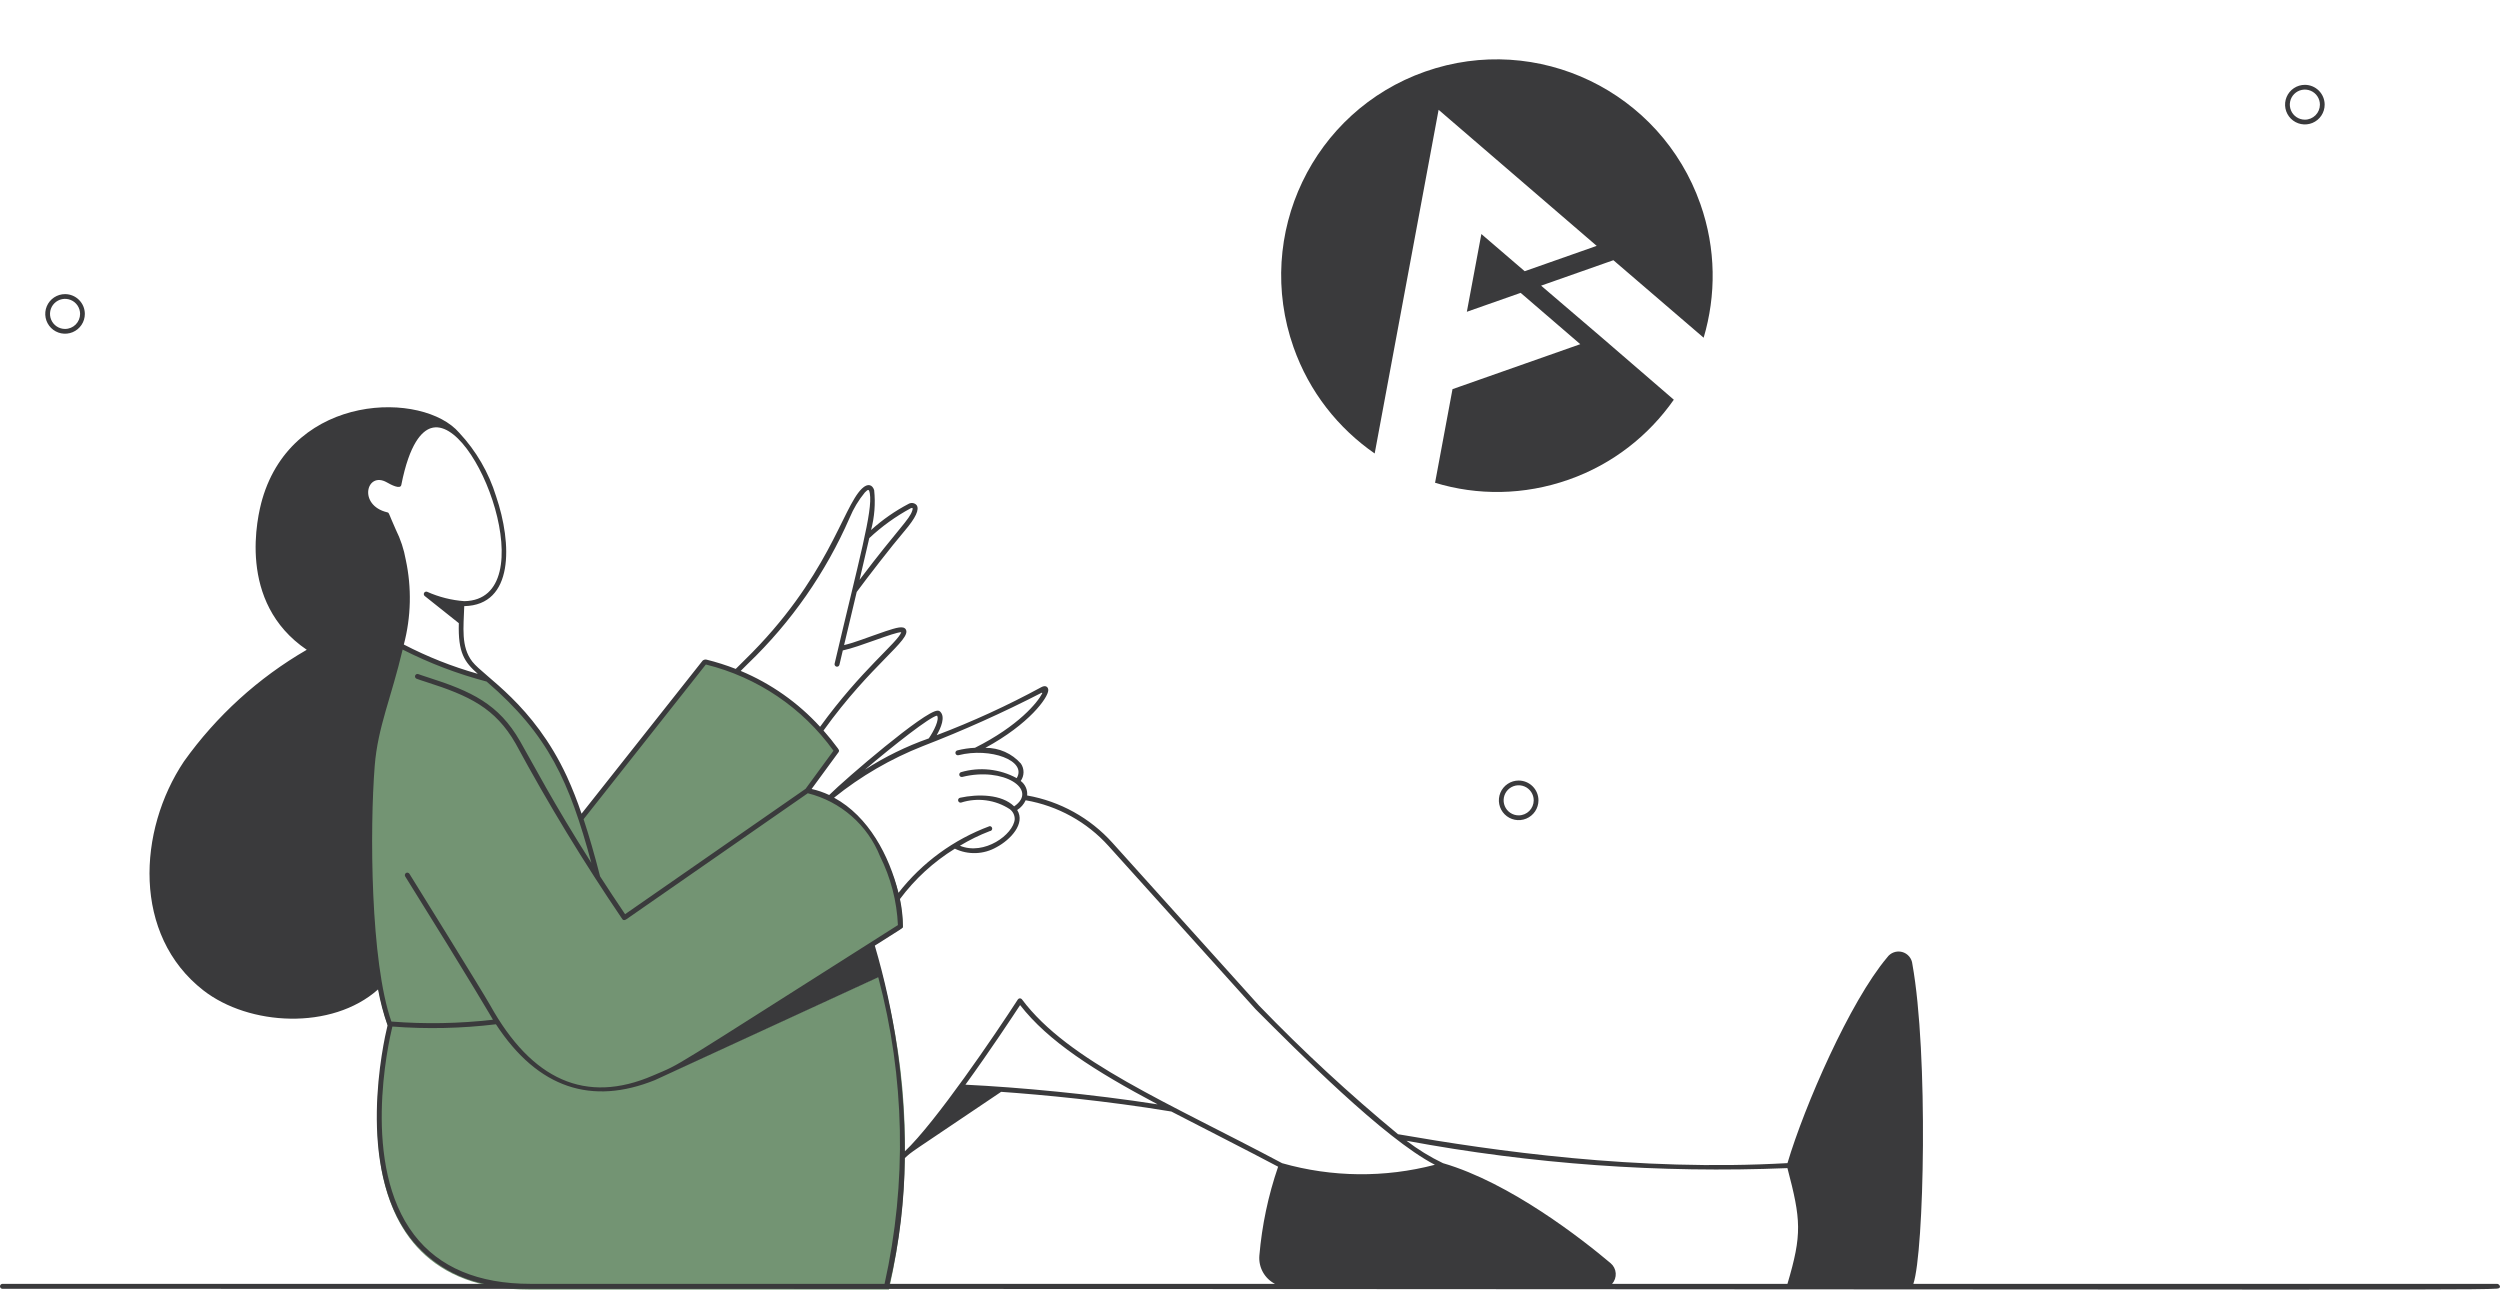
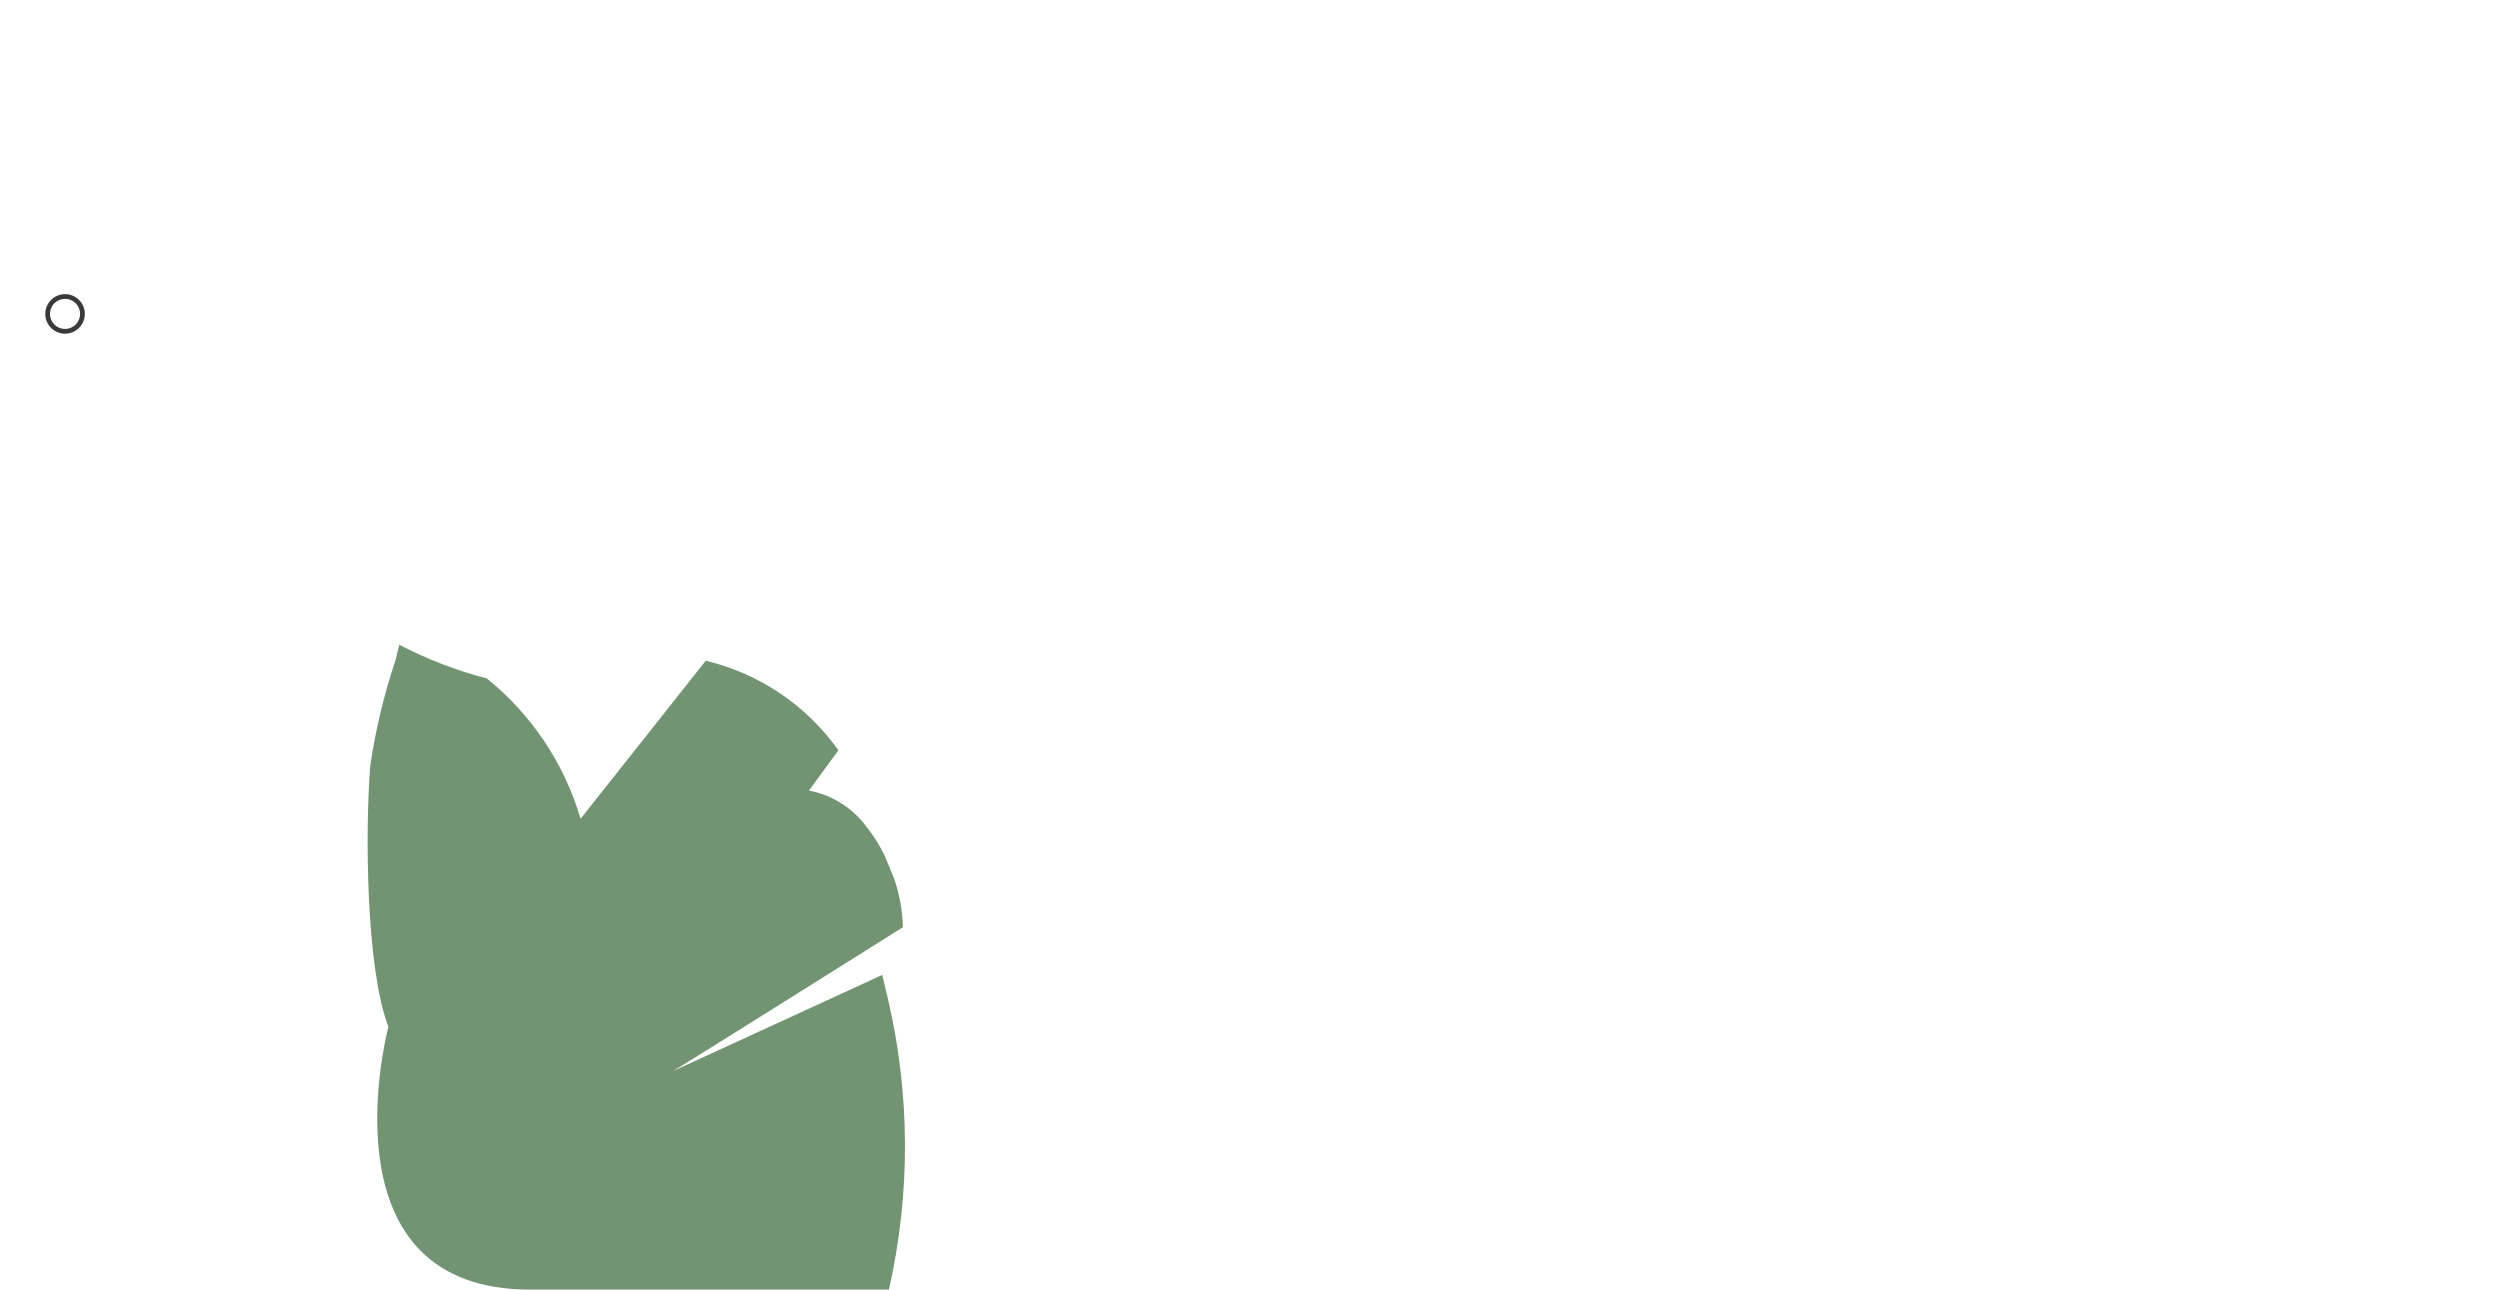
<svg xmlns="http://www.w3.org/2000/svg" width="442" height="228" viewBox="0 0 442 228" fill="none">
-   <path d="M268.502 138C267.81 138 267.133 138.204 266.557 138.589C265.981 138.973 265.532 139.52 265.267 140.159C265.002 140.799 264.932 141.502 265.067 142.181C265.202 142.861 265.535 143.484 266.024 143.974C266.514 144.464 267.137 144.797 267.816 144.933C268.495 145.068 269.199 144.999 269.839 144.734C270.479 144.469 271.025 144.02 271.41 143.445C271.795 142.869 272 142.192 272 141.5C271.999 140.572 271.63 139.683 270.974 139.027C270.319 138.371 269.43 138.002 268.502 138ZM268.502 144.157C267.976 144.158 267.461 144.002 267.024 143.71C266.586 143.418 266.245 143.003 266.043 142.517C265.842 142.031 265.789 141.496 265.891 140.979C265.994 140.463 266.247 139.989 266.619 139.617C266.991 139.245 267.466 138.992 267.982 138.889C268.498 138.787 269.033 138.839 269.519 139.041C270.005 139.243 270.42 139.584 270.712 140.022C271.004 140.459 271.16 140.974 271.16 141.5C271.159 142.205 270.879 142.88 270.381 143.378C269.882 143.877 269.207 144.157 268.502 144.157Z" fill="#3A3A3C" />
  <path d="M157.16 228H93.662C57.711 227.97 67.755 185.124 68.661 181.53C64.673 171.094 64.553 146.742 65.468 135.303C66.411 128.974 67.907 122.741 69.939 116.673L70.605 114C75.519 116.557 80.707 118.553 86.071 119.949C94.001 126.344 99.783 135 102.644 144.759L124.776 116.813C134.267 119.076 142.606 124.708 148.234 132.656L143.022 139.769C147.071 140.544 150.682 142.804 153.142 146.103C154.422 147.695 155.516 149.427 156.402 151.267L158.032 155.216C159.027 158.02 159.567 160.963 159.632 163.936C159.632 163.936 119.965 188.863 118.994 189.366L155.985 172.368L156.923 176.329C160.944 193.311 161.025 210.983 157.16 228Z" fill="#739473" />
-   <path d="M441.513 226.984H338.283C340.179 221.371 340.96 186.286 338.106 170.446C338.059 169.947 337.859 169.475 337.534 169.093C337.21 168.711 336.775 168.437 336.29 168.309C335.805 168.181 335.292 168.205 334.821 168.377C334.349 168.549 333.942 168.861 333.654 169.271C327.075 177.056 319.017 195.558 316.026 205.64C289.486 207.15 264.047 203.457 247.171 200.53C238.562 193.422 230.362 185.834 222.611 177.802L196.676 149.002C192.728 144.611 187.42 141.667 181.6 140.641C181.647 140.151 181.567 139.658 181.368 139.209C181.169 138.759 180.857 138.368 180.462 138.074C180.78 137.627 180.954 137.094 180.96 136.546C180.967 135.997 180.805 135.46 180.497 135.006C179.714 134.117 178.747 133.407 177.662 132.926C176.578 132.445 175.403 132.204 174.216 132.219C182 127.983 185.289 123.356 185.336 122.046C185.354 121.507 184.917 121.055 184.117 121.487C178.146 124.732 171.962 127.569 165.607 129.978C166.354 128.677 167.182 126.756 166.233 125.825C166.17 125.761 166.093 125.712 166.009 125.681C165.924 125.651 165.834 125.638 165.744 125.646C163.493 125.669 149.542 137.64 146.602 140.557C145.607 140.09 144.564 139.732 143.492 139.491L148.254 132.988C148.463 132.705 148.275 132.544 148.133 132.307C147.323 131.206 146.477 130.158 145.595 129.163C154.053 117.385 161.225 113.056 160.145 111.279C159.72 110.582 158.468 110.982 156.574 111.599C153.053 112.802 151.206 113.585 149.235 114.052C149.829 111.546 151.289 105.405 151.466 104.662C153.376 102.07 157.605 96.589 159.889 93.915C161.901 91.562 162.609 90.051 162.048 89.296C161.878 89.109 161.65 88.985 161.401 88.943C161.152 88.901 160.895 88.943 160.673 89.064C158.261 90.322 156.02 91.883 154.004 93.709C154.613 91.414 154.799 89.028 154.553 86.667C154.26 85.719 153.453 85.347 152.373 86.397C148.954 89.718 146.446 102.256 131.654 116.7C131.075 117.266 130.547 117.782 130.079 118.263C128.396 117.605 126.672 117.058 124.917 116.623C124.795 116.595 124.667 116.597 124.546 116.629C124.424 116.661 124.312 116.722 124.219 116.807L102.818 143.857C102.069 141.621 101.203 139.426 100.225 137.28C94.288 124.485 85.612 119.673 83.506 116.978C81.462 114.352 81.969 110.907 82.078 107.163C90.867 106.998 90.569 96.14 87.705 87.735C86.413 83.551 84.186 79.714 81.192 76.515C74.876 69.147 51.882 69.329 46.373 88.248C45.501 91.268 41.844 106.478 54.236 114.881C45.669 119.838 38.264 126.57 32.521 134.623C24.344 146.84 23.395 165.32 35.959 175.101C44.022 181.372 58.632 182.217 66.841 174.933C67.232 177.09 67.793 179.213 68.519 181.281C67.765 184.375 62.885 206.288 72.527 218.858C75.783 223.035 80.424 225.917 85.616 226.987H0.408C0.297 226.995 0.193 227.044 0.118 227.126C0.042 227.207 0 227.314 0 227.425C0 227.535 0.042 227.642 0.118 227.723C0.193 227.805 0.297 227.854 0.408 227.862C389.566 227.862 436.337 228.19 441.454 227.834C442.443 227.762 441.852 226.984 441.513 226.984ZM165.675 126.526C166.124 127.195 165.116 129.237 164.207 130.549C160.24 131.945 156.451 133.801 152.918 136.079C158.024 131.748 164.437 126.705 165.675 126.526ZM163.158 131.913C170.318 129.145 177.326 125.998 184.152 122.485C184.167 122.477 184.184 122.474 184.201 122.476C184.218 122.479 184.234 122.486 184.246 122.498C184.258 122.51 184.267 122.526 184.27 122.542C184.273 122.559 184.271 122.577 184.263 122.592C183.465 124.169 180.092 128.336 172.379 132.207C171.321 132.257 170.272 132.413 169.245 132.672C169.133 132.701 169.036 132.773 168.977 132.872C168.917 132.972 168.9 133.091 168.929 133.204C168.958 133.316 169.03 133.413 169.13 133.472C169.23 133.531 169.349 133.548 169.462 133.52C175.107 132.094 181.618 134.486 179.753 137.575C176.738 135.937 173.197 135.558 169.904 136.52C169.797 136.554 169.707 136.627 169.652 136.724C169.597 136.821 169.582 136.936 169.61 137.044C169.637 137.153 169.705 137.246 169.799 137.306C169.894 137.366 170.008 137.387 170.118 137.366C177.392 135.533 183.661 139.584 179.301 142.566C177.087 140.399 172.888 140.353 169.731 141.043C169.675 141.055 169.622 141.078 169.575 141.111C169.528 141.144 169.487 141.186 169.456 141.234C169.425 141.283 169.404 141.337 169.394 141.393C169.384 141.45 169.385 141.508 169.398 141.564C169.41 141.62 169.433 141.673 169.466 141.72C169.499 141.767 169.541 141.808 169.59 141.839C169.638 141.87 169.692 141.891 169.749 141.901C169.806 141.911 169.864 141.91 169.92 141.897C171.351 141.438 172.866 141.305 174.355 141.506C175.844 141.706 177.269 142.237 178.527 143.059C178.805 143.265 179.029 143.535 179.181 143.846C179.333 144.156 179.409 144.499 179.401 144.845C179.169 147.541 174.023 151.304 169.713 149.527C171.396 148.508 173.166 147.642 175.003 146.937C175.119 146.933 175.228 146.882 175.307 146.797C175.385 146.712 175.427 146.599 175.422 146.483C175.418 146.367 175.367 146.258 175.282 146.179C175.197 146.101 175.084 146.059 174.968 146.064C168.603 148.426 163.021 152.508 158.847 157.856C157.219 151.266 153.56 144.341 147.465 141.031C152.204 137.217 157.495 134.142 163.158 131.913ZM161.015 89.862C161.376 89.707 161.427 89.825 161.297 90.25C160.79 91.892 158.947 93.281 151.973 102.506C152.69 99.487 153.276 96.986 153.688 95.139C155.893 93.073 158.355 91.299 161.015 89.862ZM132.263 117.315C139.895 109.989 145.998 101.227 150.222 91.535C150.895 89.918 151.802 88.409 152.915 87.057C153.541 86.402 153.664 86.527 153.785 87.233C154.318 90.364 151.924 98.714 147.558 117.341C147.533 117.453 147.554 117.57 147.615 117.667C147.676 117.765 147.773 117.834 147.885 117.86C147.997 117.886 148.115 117.868 148.213 117.808C148.311 117.748 148.382 117.652 148.41 117.54C148.611 116.68 148.81 115.832 149.007 114.997C151.964 114.386 158.094 111.746 159.347 111.776C158.74 113.56 152.271 118.435 144.99 128.498C141.089 124.222 136.298 120.849 130.954 118.616C131.349 118.205 131.787 117.777 132.263 117.315ZM124.794 117.485C133.889 119.73 141.888 125.133 147.358 132.728L142.427 139.463L110.514 161.627C108.905 159.248 107.432 157.018 106.094 154.938C105.132 151.171 104.16 147.803 103.177 144.833L124.794 117.485ZM68.391 85.28C69.119 85.698 70.775 86.578 70.95 85.745C72.403 78.363 74.602 76.206 76.188 75.697C84.283 73.105 96.356 106.037 82.094 106.285C79.827 106.12 77.606 105.56 75.532 104.632C75.435 104.591 75.326 104.587 75.225 104.62C75.125 104.654 75.04 104.722 74.987 104.813C74.933 104.904 74.914 105.011 74.934 105.115C74.953 105.219 75.01 105.312 75.093 105.377L81.12 110.176C80.966 115.429 82.111 117.043 84.474 119.134C79.95 117.855 75.569 116.119 71.398 113.952C72.688 109.05 72.804 103.915 71.738 98.96C71.412 97.12 70.823 95.335 69.989 93.662C68.63 90.626 68.826 90.666 68.475 90.582C63.213 89.328 64.806 83.234 68.391 85.28ZM66.251 135.387C66.797 128.526 69.175 123.377 71.187 114.844C75.92 117.255 80.899 119.151 86.037 120.502C97.008 129.915 100.692 138.274 104.554 152.553C97.778 141.902 94.3 135.134 91.944 131.039C88.184 124.483 83.418 122.23 75.59 119.733C74.892 119.501 74.341 119.333 73.962 119.183C73.855 119.142 73.737 119.146 73.633 119.191C73.529 119.237 73.446 119.321 73.403 119.426C73.36 119.532 73.36 119.649 73.403 119.755C73.445 119.86 73.528 119.945 73.632 119.991C74.016 120.149 74.59 120.332 75.318 120.564C82.974 123.005 87.563 125.165 91.176 131.481C96.927 142.127 103.216 152.476 110.018 162.487C110.225 162.791 110.483 162.673 110.716 162.545L142.817 140.248C145.68 140.961 148.331 142.345 150.552 144.283C152.773 146.222 154.5 148.66 155.591 151.397C157.485 155.184 158.562 159.326 158.752 163.555C116.459 190.367 120.984 187.766 115.438 190.16C103.551 195.291 94.019 190.936 86.665 177.732C85.302 175.282 72.913 155.336 72.385 154.488C72.354 154.439 72.314 154.397 72.267 154.363C72.221 154.33 72.168 154.306 72.111 154.293C72.055 154.28 71.997 154.278 71.94 154.288C71.883 154.297 71.829 154.318 71.78 154.348C71.731 154.379 71.689 154.419 71.655 154.466C71.622 154.513 71.598 154.566 71.585 154.622C71.572 154.678 71.57 154.736 71.58 154.792C71.589 154.849 71.61 154.904 71.64 154.952C83.604 174.125 87.121 180.231 87.154 180.287C81.194 180.973 75.181 181.081 69.2 180.61C65.476 170.047 65.367 146.489 66.251 135.387ZM93.77 226.984C84.541 226.984 77.63 224.065 73.227 218.328C63.822 206.072 68.637 184.514 69.372 181.495C75.474 181.962 81.607 181.828 87.682 181.093C95.142 192.497 104.679 195.442 115.794 190.959L155.279 172.783C159.99 190.501 160.371 209.089 156.391 226.984H93.77ZM225.416 226.984H157.291C159.018 219.699 159.915 212.242 159.966 204.755C161.525 203.362 159.701 204.699 177.003 193.036C184.342 193.563 195.462 194.592 207.095 196.519C209.319 197.681 221.848 204.068 225.972 206.274C224.224 211.36 223.11 216.642 222.655 222C222.572 223.009 222.789 224.021 223.278 224.907C223.768 225.794 224.51 226.517 225.409 226.984H225.416ZM170.688 191.772C175.107 185.673 179.176 179.5 180.353 177.7C185.34 184.103 193.419 189.282 204.664 195.247C193.075 193.44 180.281 192.244 170.688 191.772ZM226.684 205.654C206.585 194.952 188.871 187.656 180.676 176.68C180.634 176.623 180.579 176.578 180.515 176.547C180.451 176.517 180.381 176.502 180.31 176.505C180.239 176.507 180.17 176.527 180.109 176.562C180.048 176.597 179.996 176.646 179.957 176.706C175.914 182.946 165.409 198.438 159.975 203.559C159.927 191.246 158.14 179.002 154.667 167.188C159.813 163.917 159.636 164.131 159.636 163.792C159.625 162.164 159.45 160.542 159.112 158.95C161.757 155.397 165.051 152.377 168.822 150.049C169.982 150.607 171.261 150.873 172.548 150.825C173.835 150.777 175.09 150.416 176.205 149.773C178.662 148.463 181.346 145.592 179.839 143.209C180.494 142.793 181.015 142.195 181.337 141.488C187.004 142.466 192.176 145.323 196.015 149.599L221.982 178.422C229.291 185.729 244.674 201.271 253.689 205.933C244.824 208.255 235.498 208.158 226.684 205.654ZM284.753 223.329C279.816 219.169 267.055 209.126 255.117 205.647C252.837 204.553 250.676 203.225 248.671 201.685C270.867 205.819 293.459 207.442 316.019 206.523C318.42 215.664 318.634 218.198 316.019 226.991H285.011C285.24 226.737 285.415 226.438 285.527 226.114C285.638 225.79 285.683 225.447 285.659 225.105C285.635 224.764 285.542 224.43 285.387 224.125C285.231 223.82 285.015 223.549 284.753 223.329Z" fill="#3A3A3C" />
-   <path d="M407.502 15C406.81 15 406.133 15.204 405.557 15.589C404.981 15.973 404.532 16.52 404.267 17.159C404.002 17.799 403.932 18.502 404.067 19.181C404.202 19.86 404.535 20.484 405.024 20.974C405.514 21.464 406.137 21.797 406.816 21.933C407.495 22.068 408.199 21.999 408.839 21.734C409.479 21.469 410.025 21.02 410.41 20.445C410.795 19.869 411 19.192 411 18.5C410.999 17.573 410.63 16.683 409.974 16.027C409.319 15.371 408.43 15.002 407.502 15ZM407.502 21.157C406.976 21.158 406.461 21.002 406.024 20.71C405.586 20.418 405.245 20.003 405.043 19.517C404.842 19.03 404.789 18.496 404.891 17.979C404.994 17.463 405.247 16.989 405.619 16.617C405.991 16.245 406.466 15.992 406.982 15.889C407.498 15.787 408.033 15.839 408.519 16.041C409.005 16.243 409.42 16.584 409.712 17.021C410.004 17.459 410.16 17.974 410.16 18.5C410.159 19.205 409.879 19.88 409.381 20.378C408.882 20.877 408.207 21.157 407.502 21.157Z" fill="#3A3A3C" />
  <path d="M11.502 52C10.81 52 10.133 52.204 9.557 52.589C8.981 52.973 8.532 53.52 8.267 54.159C8.002 54.798 7.932 55.502 8.067 56.181C8.202 56.861 8.535 57.484 9.024 57.974C9.514 58.464 10.137 58.797 10.816 58.933C11.495 59.068 12.199 58.999 12.839 58.734C13.479 58.469 14.025 58.02 14.41 57.445C14.795 56.869 15 56.192 15 55.5C14.999 54.572 14.63 53.683 13.974 53.027C13.319 52.371 12.43 52.002 11.502 52ZM11.502 58.157C10.976 58.158 10.461 58.002 10.024 57.71C9.586 57.418 9.245 57.003 9.043 56.517C8.842 56.031 8.789 55.496 8.891 54.979C8.994 54.463 9.247 53.989 9.619 53.617C9.991 53.245 10.466 52.992 10.982 52.889C11.498 52.787 12.033 52.839 12.519 53.041C13.005 53.243 13.42 53.584 13.712 54.022C14.004 54.459 14.16 54.974 14.16 55.5C14.159 56.205 13.879 56.88 13.381 57.378C12.882 57.877 12.207 58.157 11.502 58.157Z" fill="#3A3A3C" />
-   <path d="M283.059 59.562L272.467 50.503L285.248 46.005L301.206 59.71C303.418 52.231 303.424 44.021 300.627 36.071C293.616 16.148 271.833 5.665 251.967 12.656C232.101 19.646 221.682 41.459 228.693 61.383C231.49 69.333 236.636 75.73 243.044 80.176L254.345 19.413L282.296 43.471L269.564 47.951L261.906 41.376L259.338 55.123L268.85 51.776L279.393 60.852L256.802 68.802L253.719 85.354C261.202 87.634 269.426 87.588 277.353 84.799C285.18 82.045 291.521 76.966 295.931 70.668L283.059 59.562Z" fill="#3A3A3C" />
</svg>